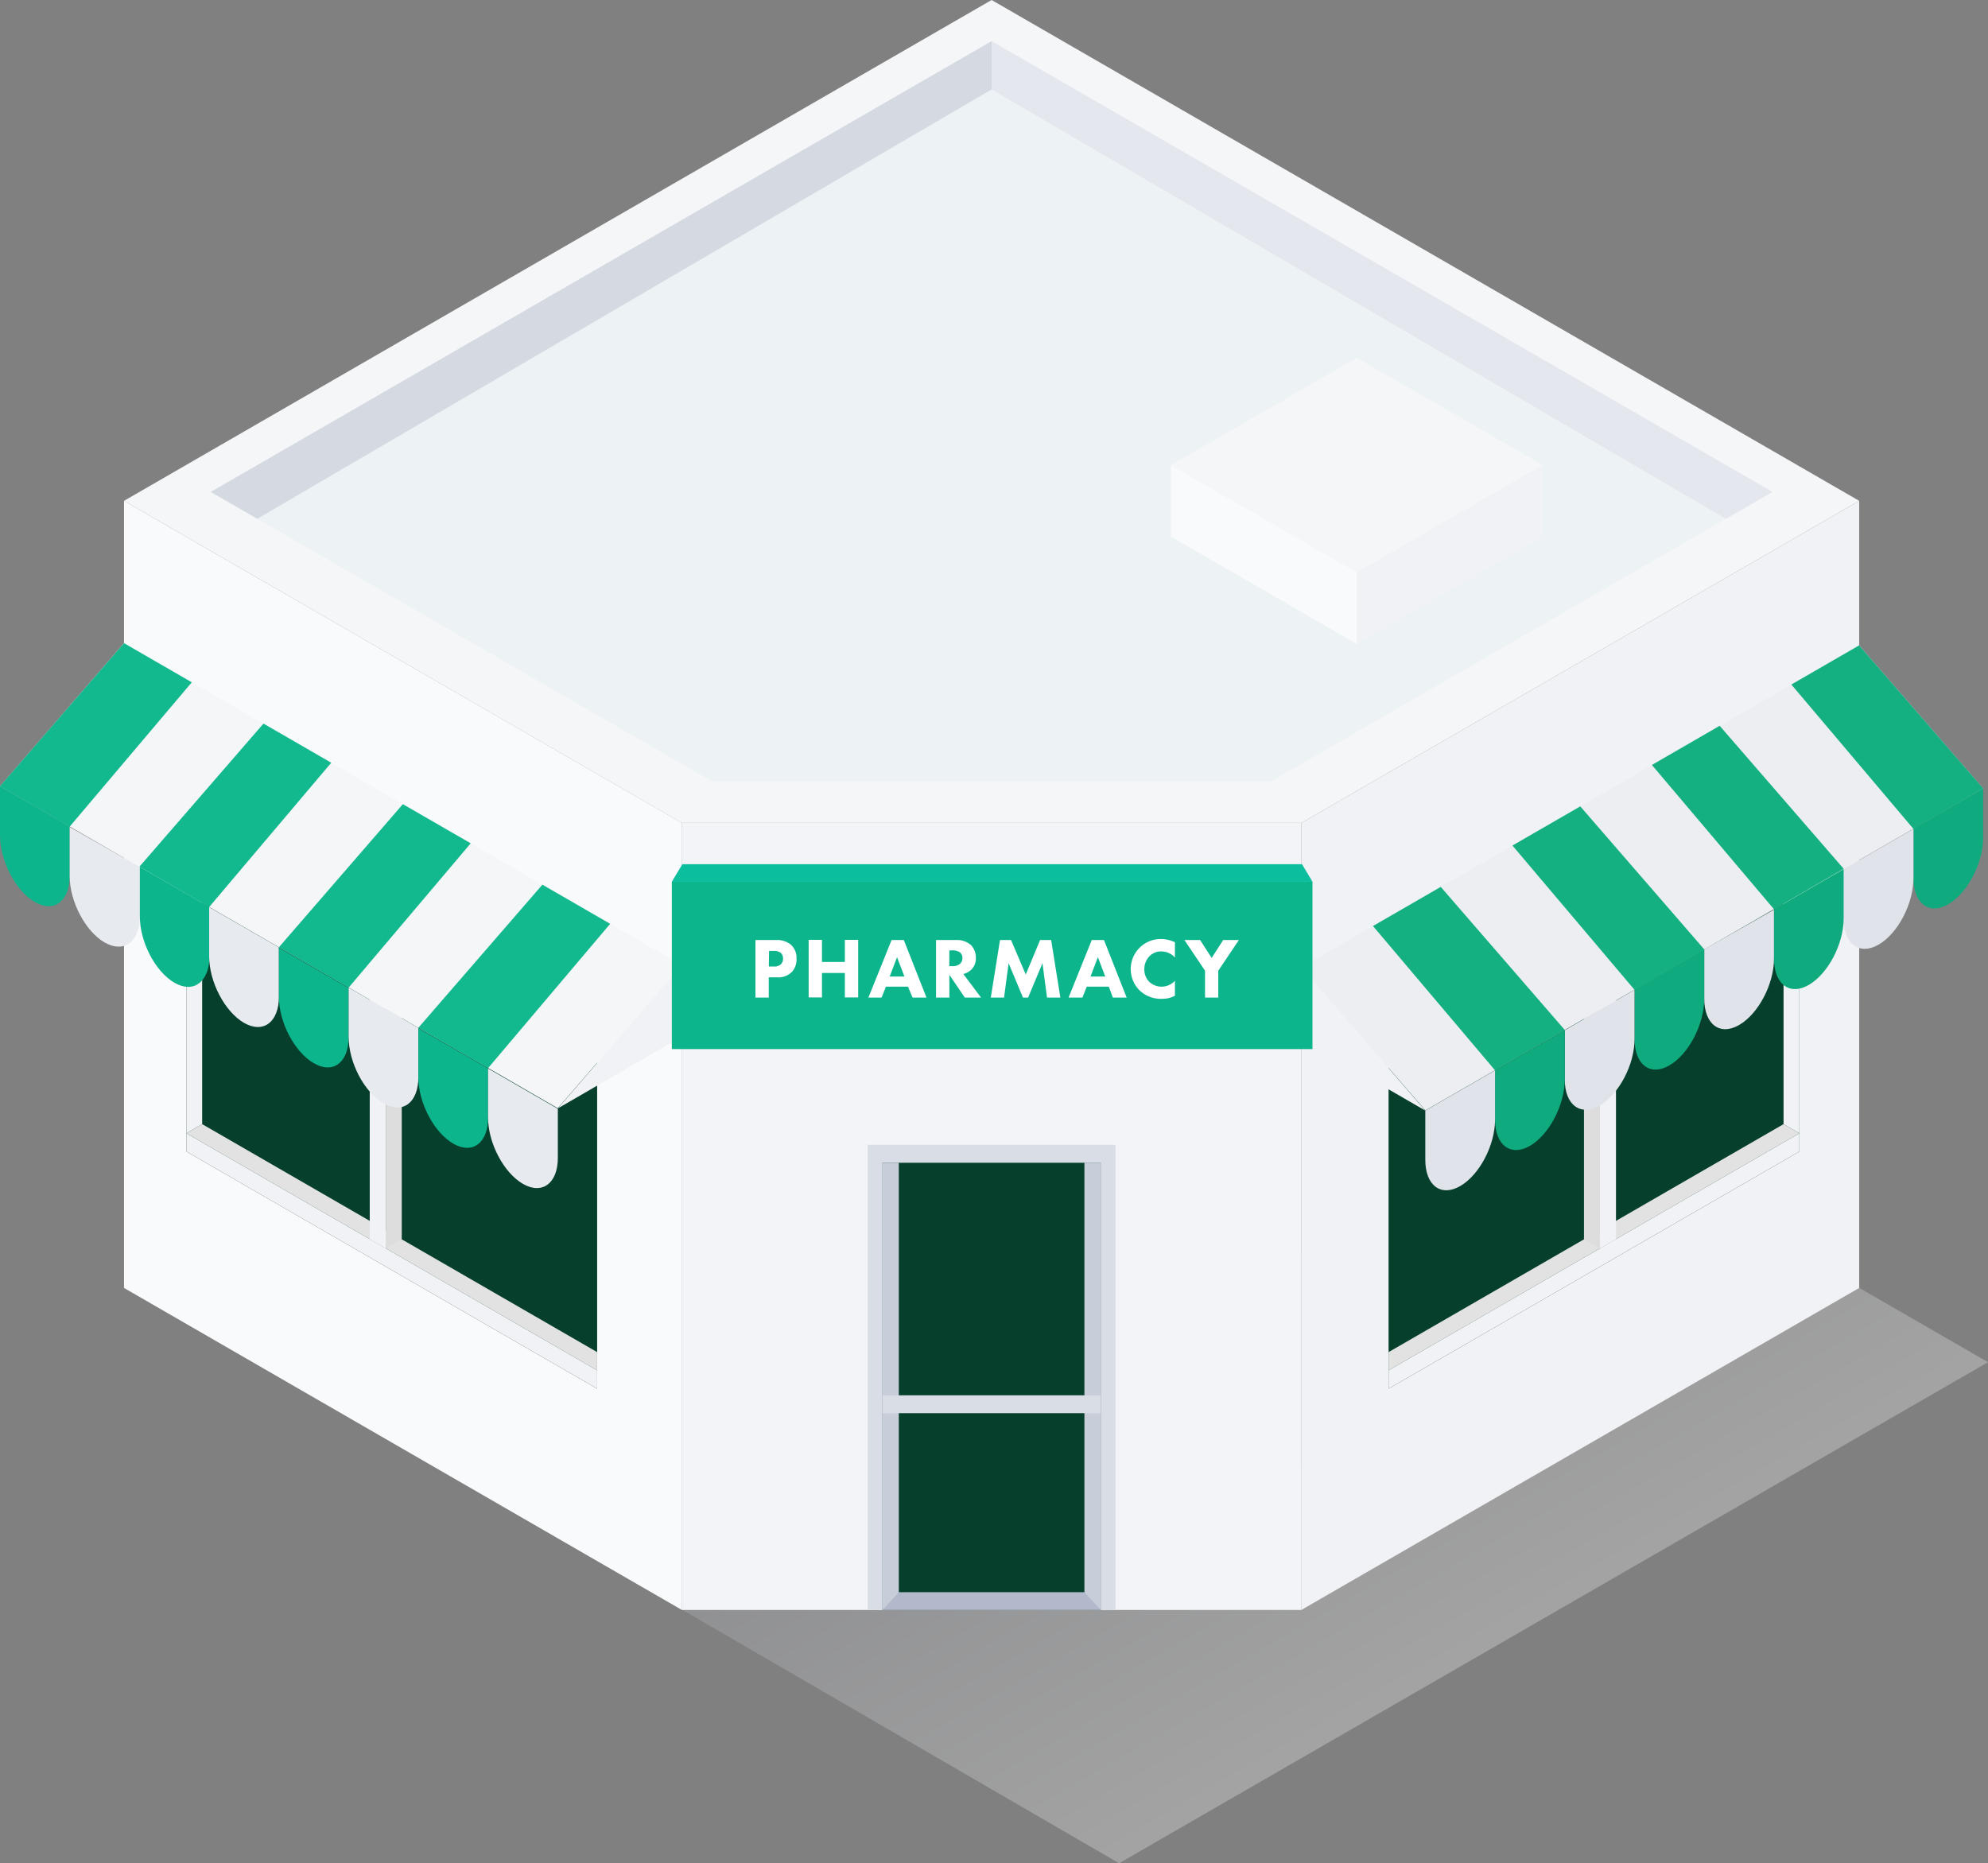
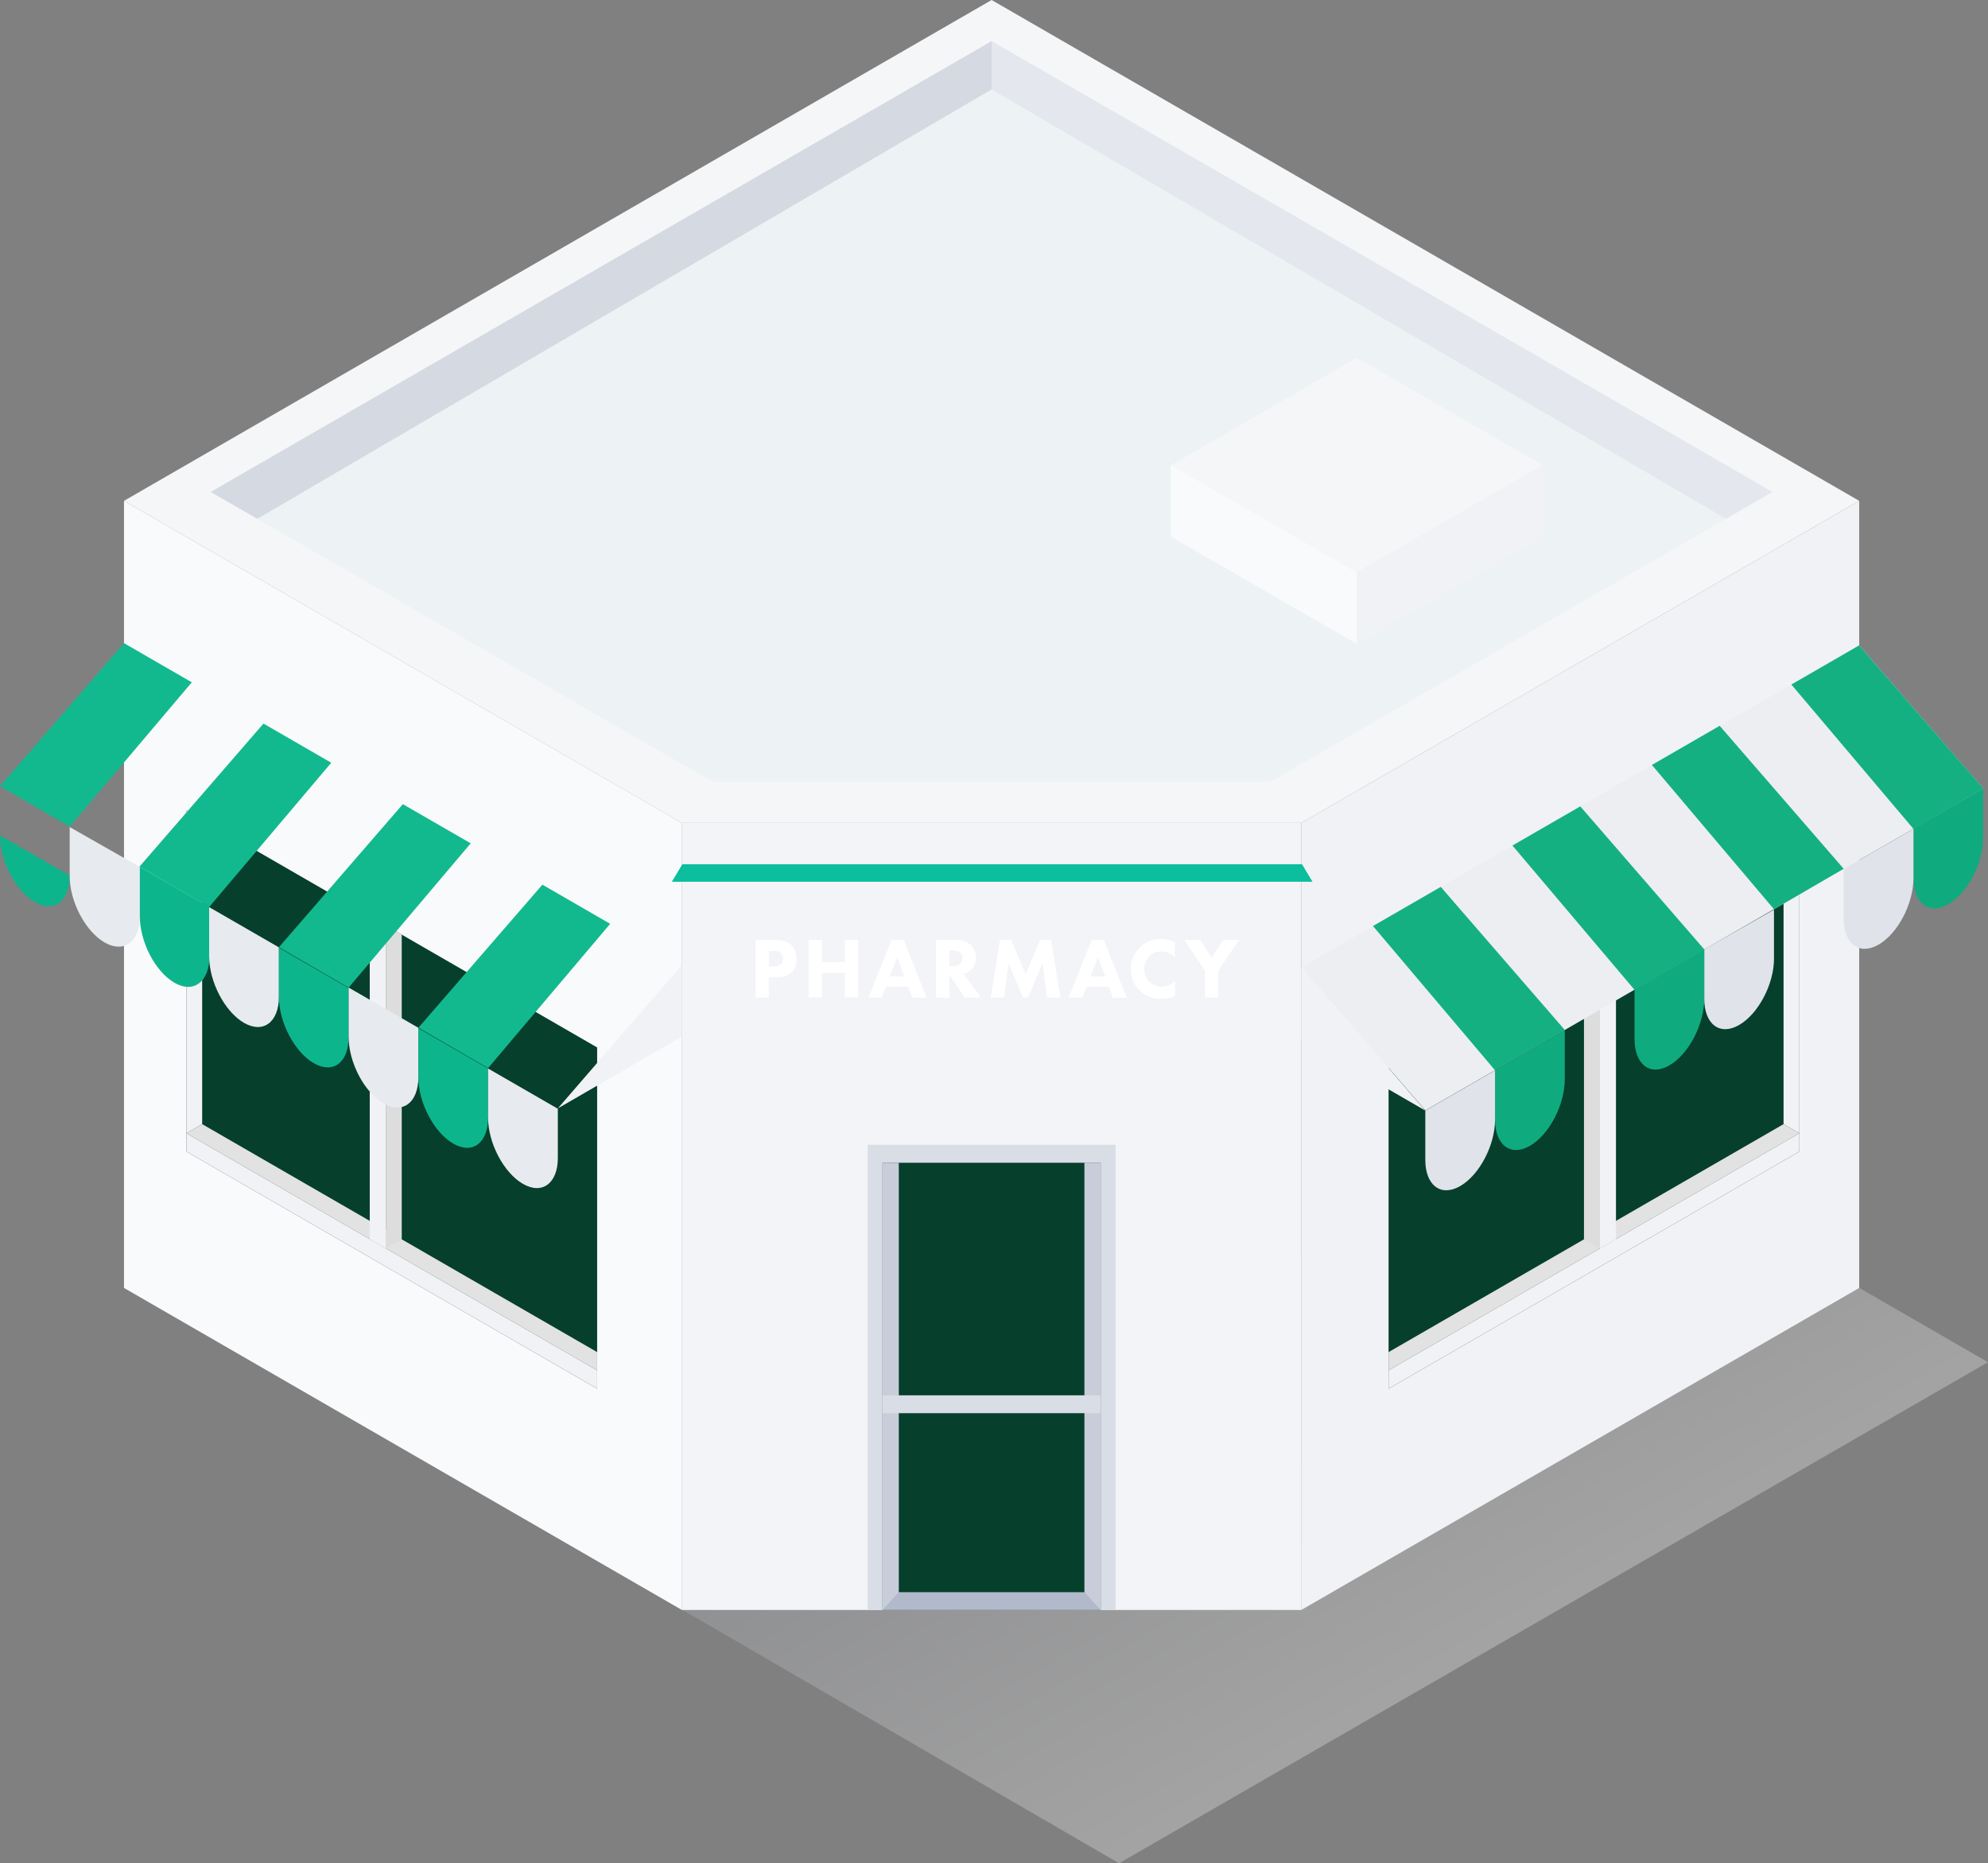
<svg xmlns="http://www.w3.org/2000/svg" viewBox="0 0 270.13 253.2">
  <rect x="0" y="0" width="270.13" height="253.2" fill="#808080" stroke="none" />
  <defs>
    <linearGradient id="名称未設定グラデーション_32" x1="196.29" y1="227.74" x2="166.47" y2="176.09" gradientUnits="userSpaceOnUse">
      <stop offset="0" stop-color="#fff" />
      <stop offset="1" stop-color="#b9bcc3" />
    </linearGradient>
    <style>.cls-2{fill:#f5f6f8}.cls-5{fill:#f9fafb}.cls-6{fill:#f1f2f5}.cls-9{fill:#063f2b}.cls-10{fill:#e2e2e2}.cls-11{fill:#ddd}.cls-12{fill:#0db58d}.cls-13{fill:#e7eaef}.cls-16{fill:#0fab7f}.cls-17{fill:#e0e3ea}.cls-19{fill:#d9dde5}</style>
  </defs>
  <g id="レイヤー_2">
    <g id="contents">
      <path id="shadow" opacity=".28" fill="url(#名称未設定グラデーション_32)" d="M92.64 218.72l59.42 34.48 118.07-68.09-59.47-34.33-118.02 67.94z" />
      <g id="shop">
        <path class="cls-2" d="M16.85 68.06l75.78 43.76h84.21l75.79-43.76L134.74 0 16.85 68.06z" />
        <path fill="#edf2f4" d="M28.64 66.85l68.2 39.38h75.79l68.21-39.38-106.1-61.26-106.1 61.26z" />
        <path fill="#f3f4f7" d="M92.63 111.82h84.21v106.96H92.63z" />
        <path class="cls-5" d="M16.85 68.06v106.96l75.79 43.75V111.82L16.85 68.06z" />
        <path class="cls-6" d="M176.84 111.82v106.95l75.79-43.75V68.06l-75.79 43.76z" />
        <path fill="#d5d9e2" d="M134.74 5.59v6.56L34.96 70.5l-6.32-3.65 106.1-61.26z" />
        <path fill="#e4e7ed" d="M134.74 12.15l99.78 58.35 6.32-3.65-106.1-61.26v6.56z" />
        <path class="cls-9" d="M25.32 110.11l55.82 32.23v46.37l-55.82-32.23v-46.37z" />
        <path class="cls-10" d="M27.47 152.76L25.32 154l55.82 32.22v-2.48l-53.67-30.98z" />
        <path class="cls-6" d="M81.14 186.22v2.49l-55.82-32.23V154l55.82 32.22zm-53.67-33.46v-41.41l-2.15-1.24V154l2.15-1.24z" />
        <path class="cls-6" d="M52.42 125.76v43.89l-2.18-1.26V124.5l2.18 1.26z" />
        <path class="cls-11" d="M52.42 125.76l2.17 1.25v41.38l-2.17 1.26v-43.89z" />
        <path class="cls-9" d="M244.5 110.11l-55.82 32.23v46.37l55.82-32.23v-46.37z" />
        <path class="cls-10" d="M242.35 152.76l2.15 1.24-55.82 32.22v-2.48l53.67-30.98z" />
        <path class="cls-6" d="M188.68 186.22v2.49l55.82-32.23V154l-55.82 32.22zm53.67-33.46v-41.41l2.15-1.24V154l-2.15-1.24z" />
        <path class="cls-6" d="M217.4 125.76v43.89l2.18-1.26V124.5l-2.18 1.26z" />
        <path class="cls-11" d="M217.4 125.76l-2.17 1.25v41.38l2.17 1.26v-43.89z" />
-         <path class="cls-2" d="M16.85 87.4l75.78 43.76-16.84 19.44L.01 106.85 16.85 87.4z" />
-         <path class="cls-12" d="M4.74 122.58C2.12 121.07 0 117 0 113.52v-6.68l9.47 5.47V119c0 3.48-2.12 5.09-4.73 3.58z" />
+         <path class="cls-12" d="M4.74 122.58C2.12 121.07 0 117 0 113.52l9.47 5.47V119c0 3.48-2.12 5.09-4.73 3.58z" />
        <path class="cls-13" d="M14.21 128.07c-2.61-1.51-4.74-5.56-4.74-9v-6.68l9.53 5.42v6.68c0 3.51-2.17 5.09-4.79 3.58z" />
        <path class="cls-12" d="M23.69 133.54C21.07 132 19 128 19 124.48v-6.68l9.47 5.47V130c-.05 3.44-2.17 5.05-4.78 3.54z" />
        <path class="cls-13" d="M33.16 139c-2.61-1.51-4.74-5.56-4.74-9.05v-6.68l9.48 5.47v6.68c0 3.48-2.12 5.08-4.74 3.58z" />
        <path class="cls-12" d="M42.64 144.48c-2.62-1.51-4.74-5.57-4.74-9v-6.69l9.47 5.47v6.69c0 3.44-2.12 5.05-4.73 3.53z" />
        <path class="cls-13" d="M52.11 149.93c-2.62-1.51-4.74-5.56-4.74-9.05v-6.68l9.48 5.47v6.68c0 3.49-2.12 5.1-4.74 3.58z" />
        <path class="cls-12" d="M61.59 155.41c-2.62-1.51-4.74-5.56-4.74-9v-6.68l9.47 5.47v6.68c0 3.44-2.12 5.04-4.73 3.53z" />
        <path class="cls-13" d="M71.06 160.88c-2.62-1.51-4.74-5.56-4.74-9v-6.68l9.48 5.47v6.68c0 3.44-2.12 5.04-4.74 3.53z" />
        <path d="M16.85 87.4L0 106.84l9.47 5.49 16.59-19.61-9.21-5.32zM35.8 98.33l-16.85 19.44 9.47 5.49 16.59-19.61-9.21-5.32zm18.94 10.95L37.9 128.72l9.47 5.49 16.59-19.61-9.22-5.32zm18.96 10.94l-16.85 19.44 9.47 5.49 16.59-19.61-9.21-5.32z" fill="#12b98e" />
        <path class="cls-6" d="M92.63 131.16v9.72l-16.83 9.74 16.83-19.46z" />
        <path fill="#edeef2" d="M252.62 87.7l-75.78 43.76 16.84 19.44 75.78-43.75-16.84-19.45z" />
        <path class="cls-16" d="M264.73 122.88c2.62-1.51 4.74-5.57 4.74-9.06v-6.68l-9.47 5.47v6.68c0 3.49 2.12 5.1 4.73 3.59z" />
        <path class="cls-17" d="M255.26 128.37c2.62-1.51 4.74-5.56 4.74-9.05v-6.68l-9.48 5.47v6.68c0 3.49 2.12 5.09 4.74 3.58z" />
-         <path class="cls-16" d="M245.78 133.84c2.62-1.51 4.74-5.57 4.74-9.06v-6.68l-9.47 5.47v6.68c0 3.49 2.12 5.1 4.73 3.59z" />
        <path class="cls-17" d="M236.31 139.29c2.62-1.51 4.74-5.56 4.74-9v-6.68l-9.48 5.39v6.68c0 3.52 2.12 5.12 4.74 3.61z" />
        <path class="cls-16" d="M226.83 144.78c2.62-1.51 4.74-5.57 4.74-9.05V129l-9.47 5.47v6.69c0 3.52 2.12 5.13 4.73 3.62z" />
-         <path class="cls-17" d="M217.36 150.23c2.62-1.51 4.74-5.56 4.74-9v-6.73l-9.48 5.5v6.68c0 3.46 2.12 5.07 4.74 3.55z" />
        <path class="cls-16" d="M207.89 155.71c2.61-1.51 4.73-5.56 4.73-9.05V140l-9.47 5.47v6.68c0 3.47 2.12 5.07 4.74 3.56z" />
        <path class="cls-17" d="M198.41 161.18c2.62-1.51 4.74-5.56 4.74-9.05v-6.68l-9.48 5.47v6.68c0 3.49 2.12 5.09 4.74 3.58z" />
        <path d="M252.62 87.7l16.85 19.44-9.47 5.5-16.59-19.62 9.21-5.32zm-18.95 10.93l16.85 19.43-9.47 5.5-16.59-19.61 9.21-5.32zm-18.94 10.95l16.85 19.44-9.48 5.49-16.59-19.61 9.22-5.32zm-18.96 10.94l16.85 19.44-9.47 5.49-16.59-19.61 9.21-5.32z" fill="#14b082" />
        <path class="cls-6" d="M176.84 131.46v9.72l16.83 9.74-16.83-19.46z" />
        <path class="cls-19" d="M117.9 155.57h33.68v63.2H117.9z" />
        <path class="cls-9" d="M119.92 158.01h29.64v60.77h-29.64z" />
        <path d="M122.13 217.5v-59.49h-2.21v60.77l2.21-1.28zm25.22 0V158h2.21v60.78l-2.21-1.28z" fill="#c8cdda" />
        <path fill="#b2b9cb" d="M122.13 216.36h25.22l2.21 2.42h-29.64l2.21-2.42z" />
        <path class="cls-19" d="M119.92 189.61h29.64v2.43h-29.64z" />
        <path class="cls-2" d="M184.37 48.62L159.11 63.2l25.26 14.59 25.26-14.59-25.26-14.58z" />
        <path class="cls-5" d="M184.37 77.79v9.72l-25.26-14.58V63.2l25.26 14.59z" />
        <path class="cls-6" d="M184.37 77.79v9.72l25.26-14.58V63.2l-25.26 14.59z" />
-         <path class="cls-12" d="M91.29 119.82h87.05v22.74H91.29z" />
        <path d="M105.47 127.74a2.93 2.93 0 012 .64 2.4 2.4 0 01.76 1.9 2.47 2.47 0 01-.67 1.84 2.63 2.63 0 01-2 .69h-1.1v2.75h-1.81v-7.82zm-1 3.6h.64a1.37 1.37 0 001-.3 1.09 1.09 0 00.29-.77 1 1 0 00-.29-.76 1.4 1.4 0 00-1-.29h-.61zm7.22-.62h3.11v-3h1.81v7.82h-1.81v-3.32h-3.11v3.32h-1.81v-7.82h1.81zm11.69 3.36h-3l-.59 1.48H118l3.15-7.82h1.66l3.08 7.82H124zm-.49-1.38l-1-2.63-1 2.63zm7.03-4.96a2.83 2.83 0 012 .68 2.4 2.4 0 01.68 1.75 2.15 2.15 0 01-.61 1.59 2.51 2.51 0 01-1.09.6l2.4 3.2h-2.2l-2.1-3.09v3.09h-1.81v-7.82zm-.93 3.55h.41a1.45 1.45 0 001.07-.34 1 1 0 00.3-.76.93.93 0 00-.37-.8 1.76 1.76 0 00-1-.24h-.4zm5.64 4.27l1.25-7.82h1.5l2 4.68 1.95-4.68h1.5l1.25 7.82h-1.81l-.62-4.67-1.95 4.67h-.7l-1.95-4.67-.62 4.67zm16.04-1.48h-3l-.59 1.48h-1.88l3.15-7.82h1.66l3.08 7.82h-1.88zm-.49-1.38l-1-2.63-1 2.63zm9.47 2.61a3.63 3.63 0 01-1.72.42 4.21 4.21 0 01-3.07-1.13 4.09 4.09 0 012.92-7 4.64 4.64 0 011.87.44v2.08a2.48 2.48 0 00-1.83-.83 2.19 2.19 0 00-1.59.61 2.53 2.53 0 00-.74 1.81 2.37 2.37 0 00.68 1.72 2.46 2.46 0 003.48-.15zm4.09-3.4l-2.8-4.17h2.13l1.57 2.43 1.57-2.43h2.13l-2.8 4.17v3.65h-1.8z" fill="#fff" />
        <path fill="#0bbe9e" d="M91.29 119.82l1.43-2.38h84.2l1.42 2.38H91.29z" />
      </g>
    </g>
  </g>
</svg>